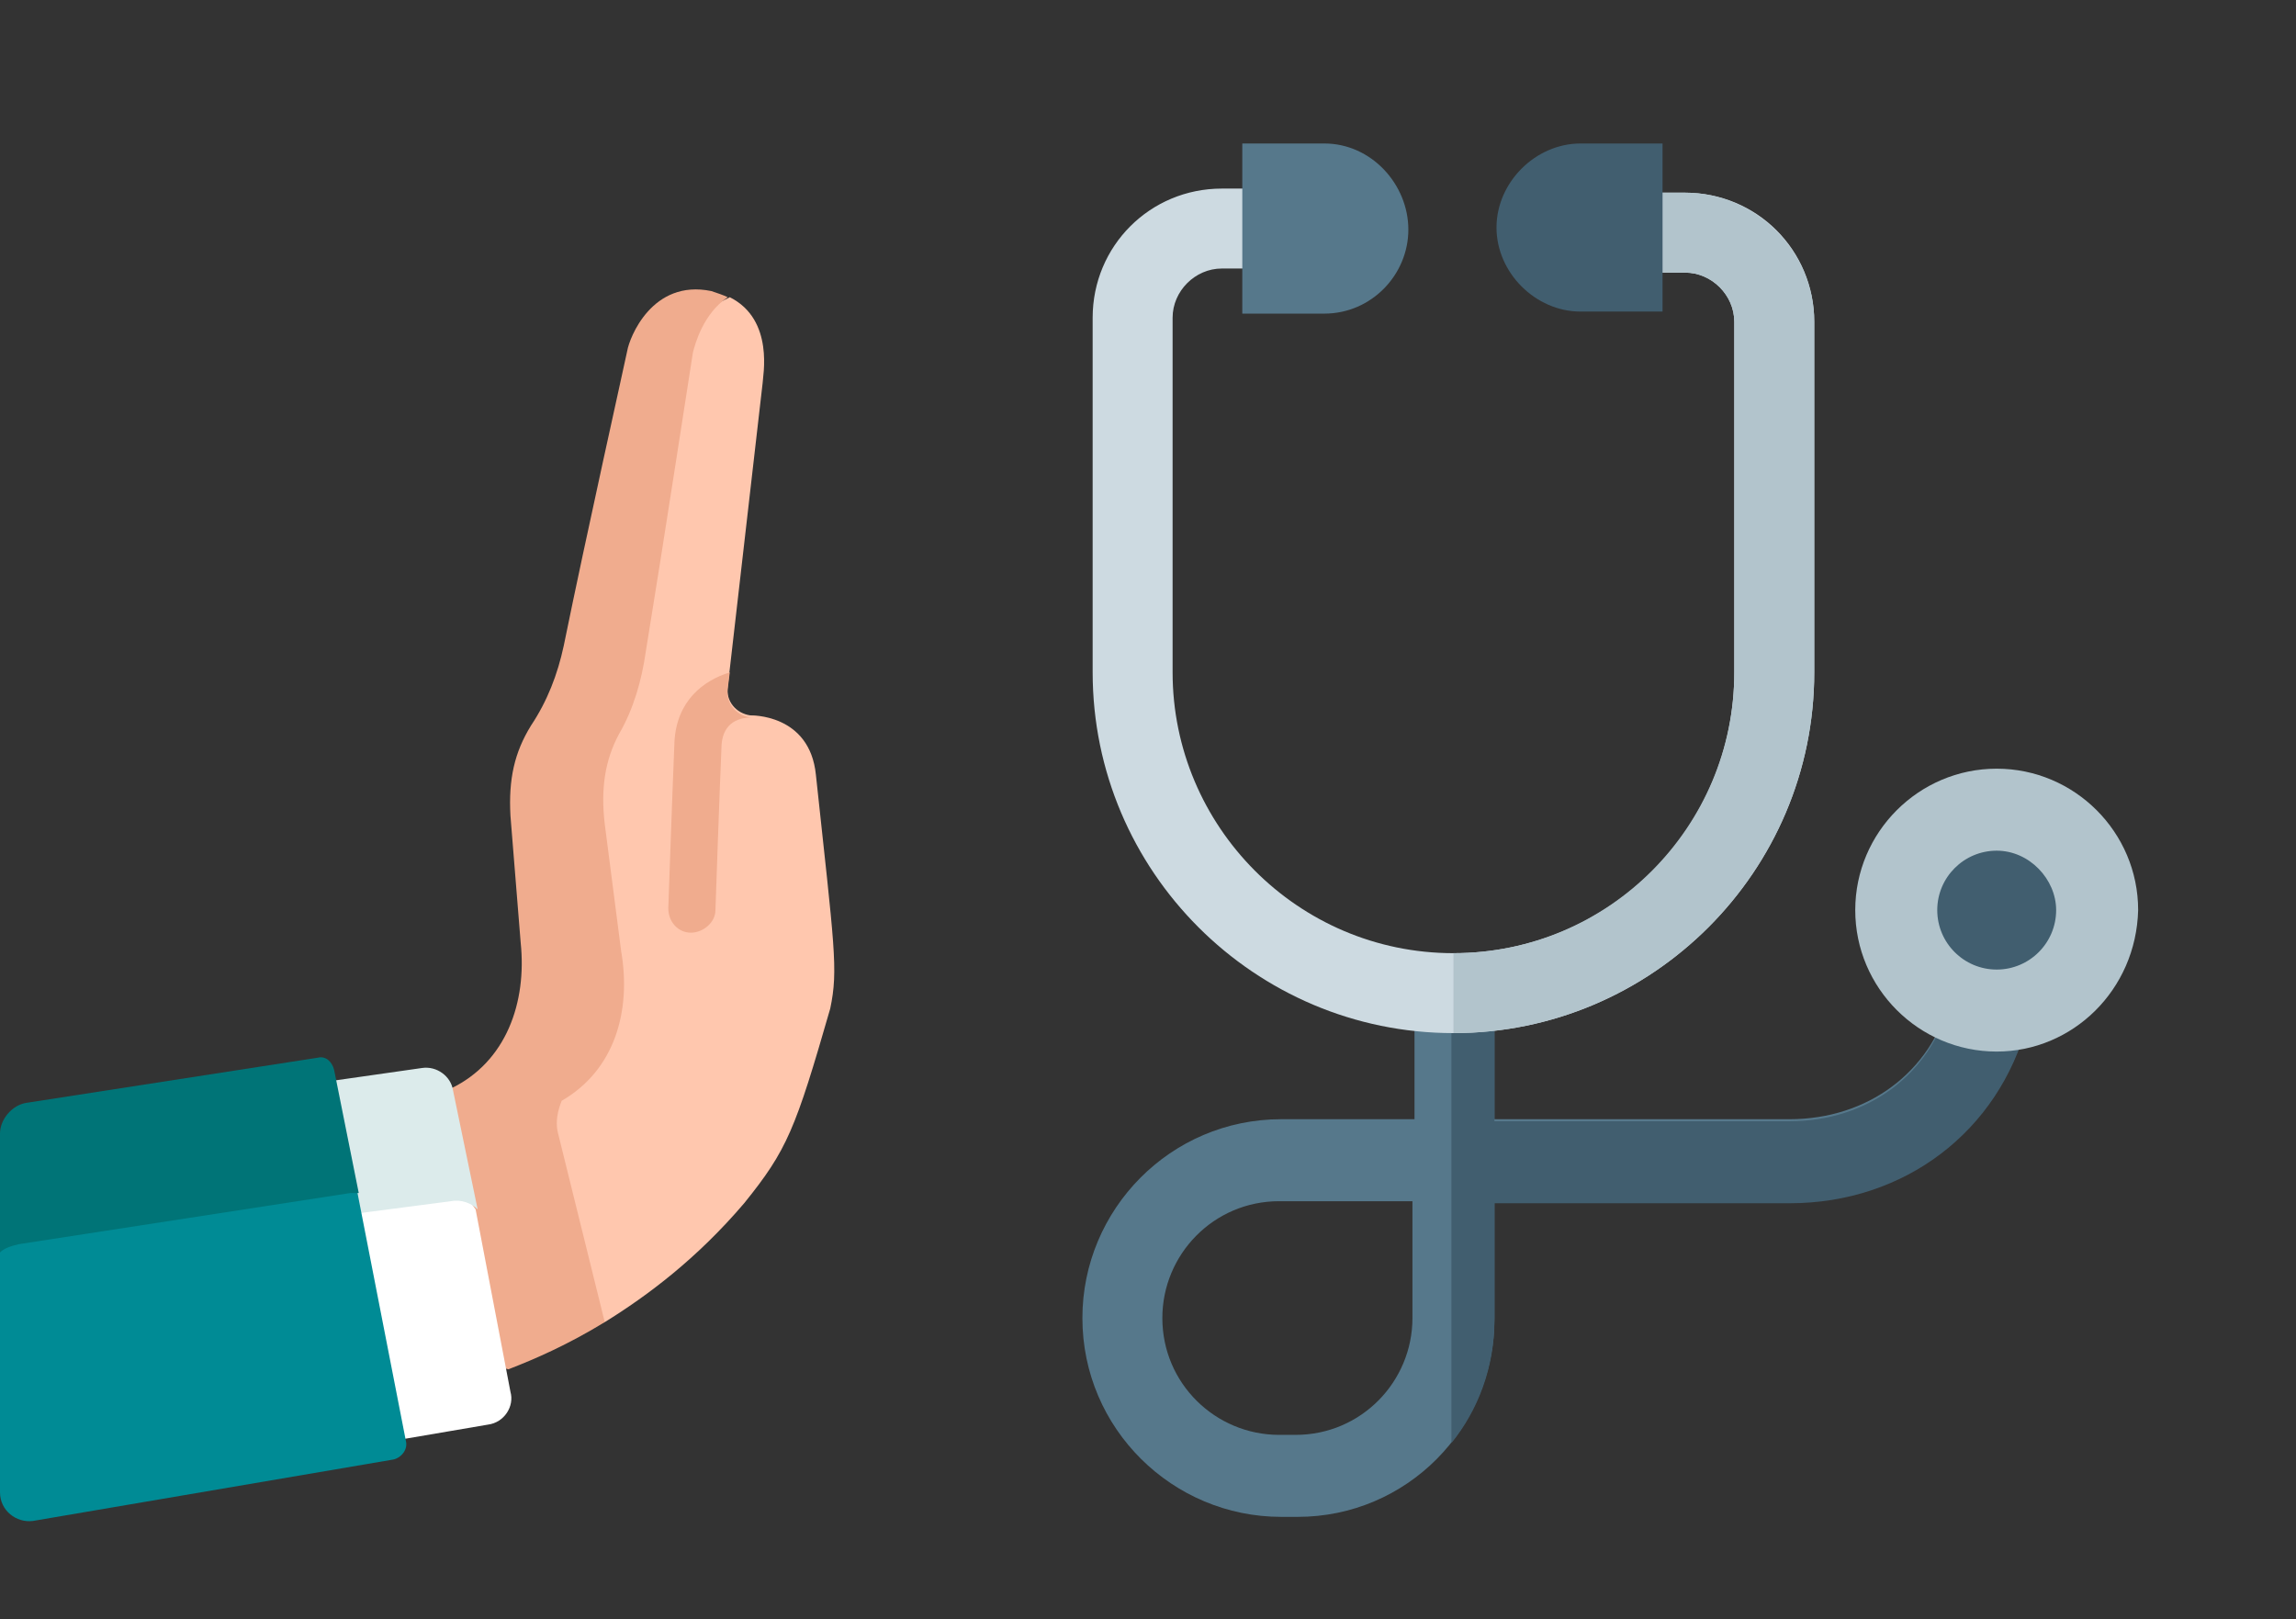
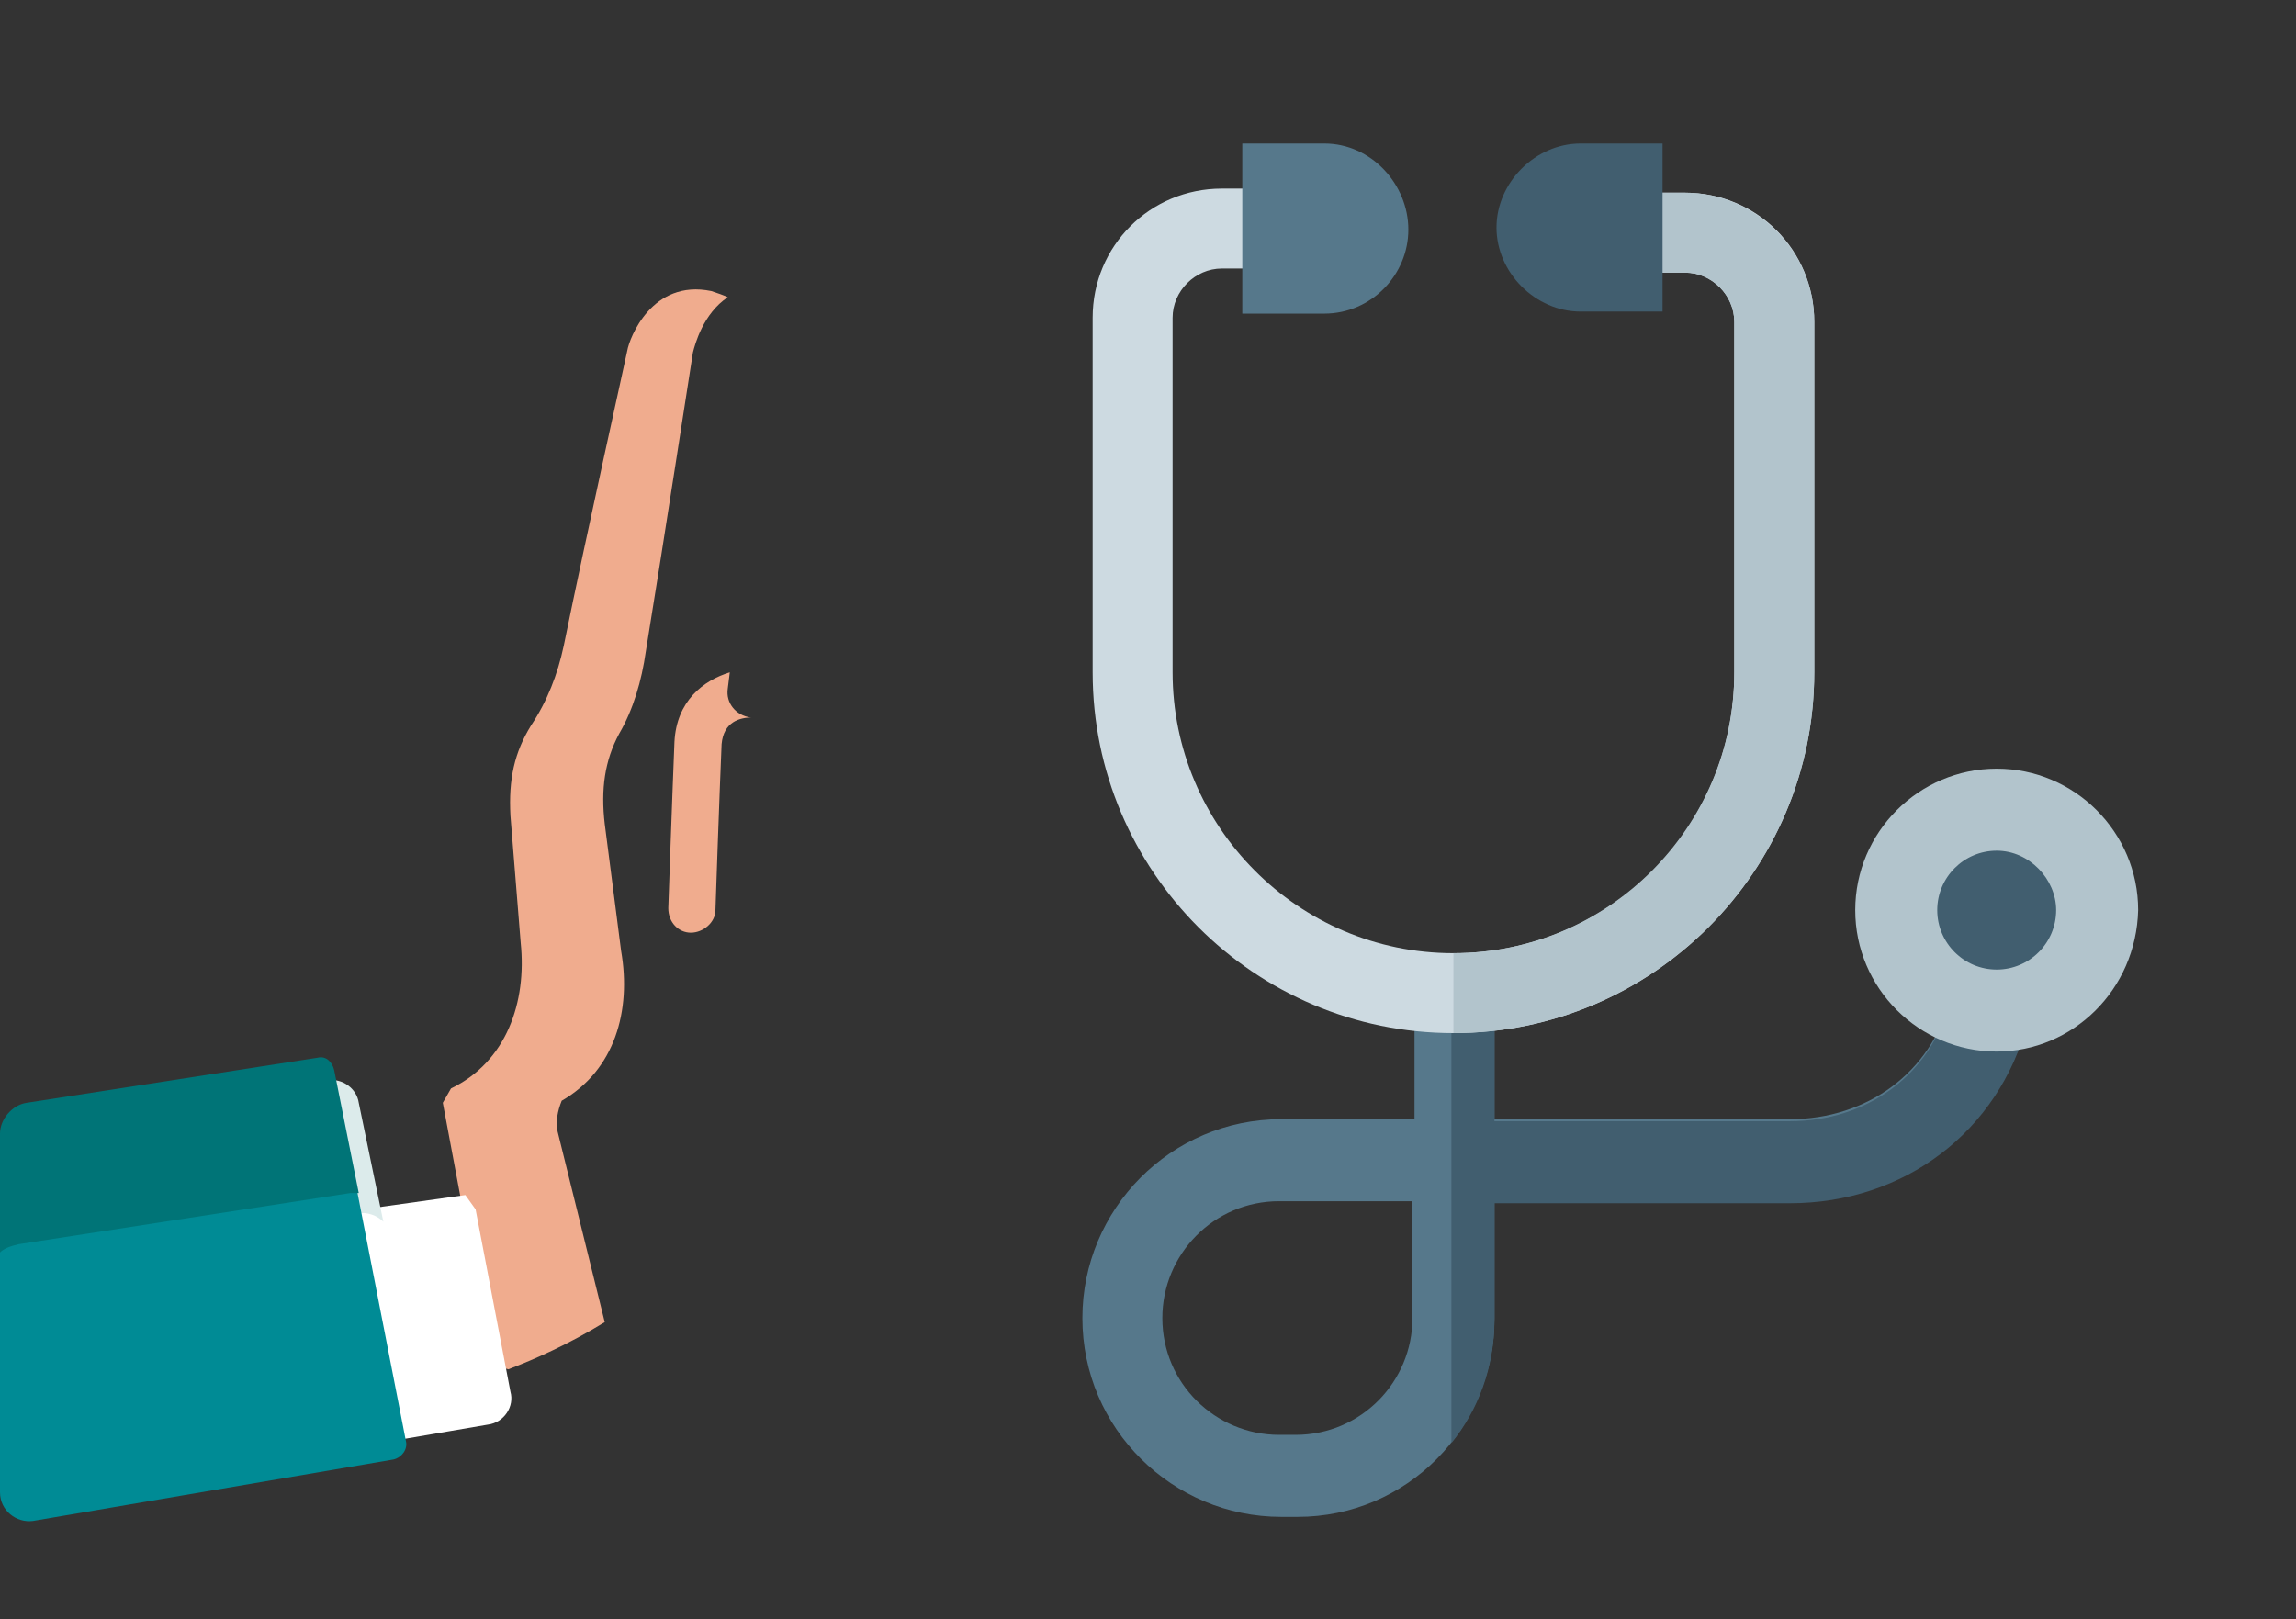
<svg xmlns="http://www.w3.org/2000/svg" xmlns:xlink="http://www.w3.org/1999/xlink" version="1.1" id="Layer_1" x="0px" y="0px" viewBox="0 0 112 79" style="enable-background:new 0 0 112 79;" xml:space="preserve">
  <rect x="0" y="0" width="112" height="79" fill="#333333" stroke="none" />
  <style type="text/css">
	.st0{clip-path:url(#SVGID_00000027580398171426921900000006017571982912758926_);}
	.st1{fill:#FFC7AE;}
	.st2{fill:#F0AC8E;}
	.st3{fill:#FFFFFF;}
	.st4{fill:#DCEBEB;}
	.st5{fill:#008B95;}
	.st6{fill:#007477;}
	.st7{clip-path:url(#SVGID_00000092426717864645039200000008534026922037726861_);}
	.st8{fill:#56788B;}
	.st9{fill:#415E6F;}
	.st10{fill:#B2C4CC;}
	.st11{fill:#CDDAE1;}
</style>
  <g>
    <defs>
      <rect id="SVGID_1_" width="79" height="79" />
    </defs>
    <clipPath id="SVGID_00000103258847835445104170000016286507673047082657_">
      <use xlink:href="#SVGID_1_" style="overflow:visible;" />
    </clipPath>
    <g style="clip-path:url(#SVGID_00000103258847835445104170000016286507673047082657_);">
-       <path class="st1" d="M39.8,37.8c-0.3-3-3.2-2.9-3.2-2.9c-0.7-0.1-1.2-0.7-1.1-1.4l1.7-14.8c0-0.3,0.6-3.1-1.6-4.2l-1.4,0.7    l-1.6,5.4l-4,18.5l0.8,10.5l-3.7,4.6l1.7,8.6l2.1,1.7c2.1-1.3,4.5-3.1,6.8-5.8c2.1-2.6,2.5-3.6,4.2-9.5l0,0    C40.9,47.3,40.7,46.2,39.8,37.8z" />
      <path class="st2" d="M27.2,55.2c-0.1-0.5,0-1,0.2-1.5c0,0,0,0,0,0c2.6-1.5,3.4-4.4,2.9-7.3l-0.8-6.2c-0.2-1.7,0-3.1,0.7-4.4    c0.7-1.2,1.1-2.6,1.3-4c0.9-5.5,2.2-14,2.3-14.6c0.1-0.4,0.5-1.9,1.7-2.7c-0.2-0.1-0.5-0.2-0.8-0.3c-2.9-0.6-4,2.3-4.1,2.9    c-0.1,0.5-2,9-3.1,14.4c-0.3,1.4-0.8,2.7-1.6,3.9c-0.8,1.3-1.1,2.6-1,4.4l0.5,6.2c0.3,2.9-0.7,5.8-3.4,7.1c0,0,0,0,0,0l-0.4,0.7    L24,66.6l0.8,0.2c1.3-0.5,2.9-1.2,4.7-2.3L27.2,55.2z" />
      <path class="st3" d="M23.2,59l-0.5-0.7l-5.7,0.8l2.1,10.7l0.6,0.4l4.1-0.7c0.8-0.1,1.3-0.9,1.1-1.6L23.2,59z" />
-       <path class="st4" d="M17.4,59.2l4.6-0.6c0.5-0.1,1,0.1,1.3,0.4l-1.2-5.8c-0.1-0.7-0.8-1.2-1.5-1.1l-4.2,0.6L16,53.3l1.2,6.2    L17.4,59.2z" />
+       <path class="st4" d="M17.4,59.2c0.5-0.1,1,0.1,1.3,0.4l-1.2-5.8c-0.1-0.7-0.8-1.2-1.5-1.1l-4.2,0.6L16,53.3l1.2,6.2    L17.4,59.2z" />
      <path class="st5" d="M19.8,70.3L17.4,58l-0.5-0.1L0.5,60.4L0,60.8v12c0,0.9,0.8,1.5,1.6,1.4l17.6-3C19.6,71.1,19.9,70.7,19.8,70.3    z" />
      <path class="st6" d="M0.9,60.7l16.2-2.5c0.1,0,0.2,0,0.4,0l-1.2-6c-0.1-0.4-0.4-0.7-0.8-0.6L1.3,53.8C0.6,53.9,0,54.6,0,55.3v5.8    C0.2,60.9,0.5,60.8,0.9,60.7z" />
      <path class="st2" d="M36.7,35L36.7,35c0,0-0.1,0-0.1,0c-0.7-0.1-1.2-0.7-1.1-1.4l0.1-0.8c-1.3,0.4-2.6,1.4-2.7,3.4    c-0.1,2.4-0.3,8.1-0.3,8.1c0,0.7,0.5,1.2,1.1,1.2c0,0,0,0,0,0c0.6,0,1.2-0.5,1.2-1.1c0-0.1,0.2-5.8,0.3-8.1    C35.3,35.2,36.1,35,36.7,35C36.6,35,36.7,35,36.7,35z" />
    </g>
  </g>
  <g>
    <defs>
      <rect id="SVGID_00000124135097281865244120000012061308034165872306_" x="45" y="7" width="67" height="67" />
    </defs>
    <clipPath id="SVGID_00000177472292272351039130000018276835307776870050_">
      <use xlink:href="#SVGID_00000124135097281865244120000012061308034165872306_" style="overflow:visible;" />
    </clipPath>
    <g style="clip-path:url(#SVGID_00000177472292272351039130000018276835307776870050_);">
      <path class="st8" d="M63.3,74h-0.8c-5.3,0-9.7-4.3-9.7-9.7c0-5.3,4.3-9.7,9.7-9.7H69v-6.2h3.9v6.2h14.4c3.8,0,6.9-2.3,7.8-5.8    l3.8,1c-1.3,5.2-6,8.8-11.6,8.8H72.9v5.7C72.9,69.7,68.6,74,63.3,74z M62.4,58.6c-3.2,0-5.7,2.6-5.7,5.7c0,3.2,2.6,5.7,5.7,5.7    h0.8c3.2,0,5.7-2.6,5.7-5.7v-5.7H62.4z" />
      <path class="st9" d="M95.1,48.9c-0.9,3.5-4,5.8-7.8,5.8H72.9v-6.2h-2.1v21.9c1.3-1.6,2.1-3.7,2.1-6v-5.7h14.4    c5.6,0,10.2-3.5,11.6-8.8L95.1,48.9z" />
      <path class="st9" d="M97.4,49.4c2.7,0,4.9-2.2,4.9-4.9c0-2.7-2.2-4.9-4.9-4.9c-2.7,0-4.9,2.2-4.9,4.9    C92.5,47.2,94.7,49.4,97.4,49.4z" />
      <path class="st10" d="M97.4,51.3c-3.8,0-6.9-3.1-6.9-6.9c0-3.8,3.1-6.9,6.9-6.9c3.8,0,6.9,3.1,6.9,6.9    C104.2,48.3,101.1,51.3,97.4,51.3z M97.4,41.5c-1.6,0-2.9,1.3-2.9,2.9c0,1.6,1.3,2.9,2.9,2.9c1.6,0,2.9-1.3,2.9-2.9    C100.3,42.9,99,41.5,97.4,41.5z" />
      <path class="st11" d="M70.9,50.4c-9.7,0-17.6-7.9-17.6-17.6V15.5c0-3.5,2.8-6.3,6.3-6.3h1.9v3.9h-1.9c-1.3,0-2.4,1.1-2.4,2.4v17.3    c0,7.5,6.1,13.7,13.7,13.7s13.7-6.1,13.7-13.7V15.7c0-1.3-1.1-2.4-2.4-2.4h-1.9V9.4h1.9c3.5,0,6.3,2.8,6.3,6.3v17.1    C88.5,42.5,80.6,50.4,70.9,50.4z" />
      <path class="st10" d="M82.2,9.4h-1.9v3.9h1.9c1.3,0,2.4,1.1,2.4,2.4v17.1c0,7.5-6.1,13.7-13.7,13.7v3.9c9.7,0,17.6-7.9,17.6-17.6    V15.7C88.5,12.2,85.6,9.4,82.2,9.4z" />
      <path class="st9" d="M77.1,7C74.9,7,73,8.9,73,11.1s1.9,4.1,4.1,4.1h4V7H77.1z" />
      <path class="st8" d="M64.6,7h-4v8.3h4c2.3,0,4.1-1.9,4.1-4.1S66.9,7,64.6,7z" />
    </g>
  </g>
</svg>